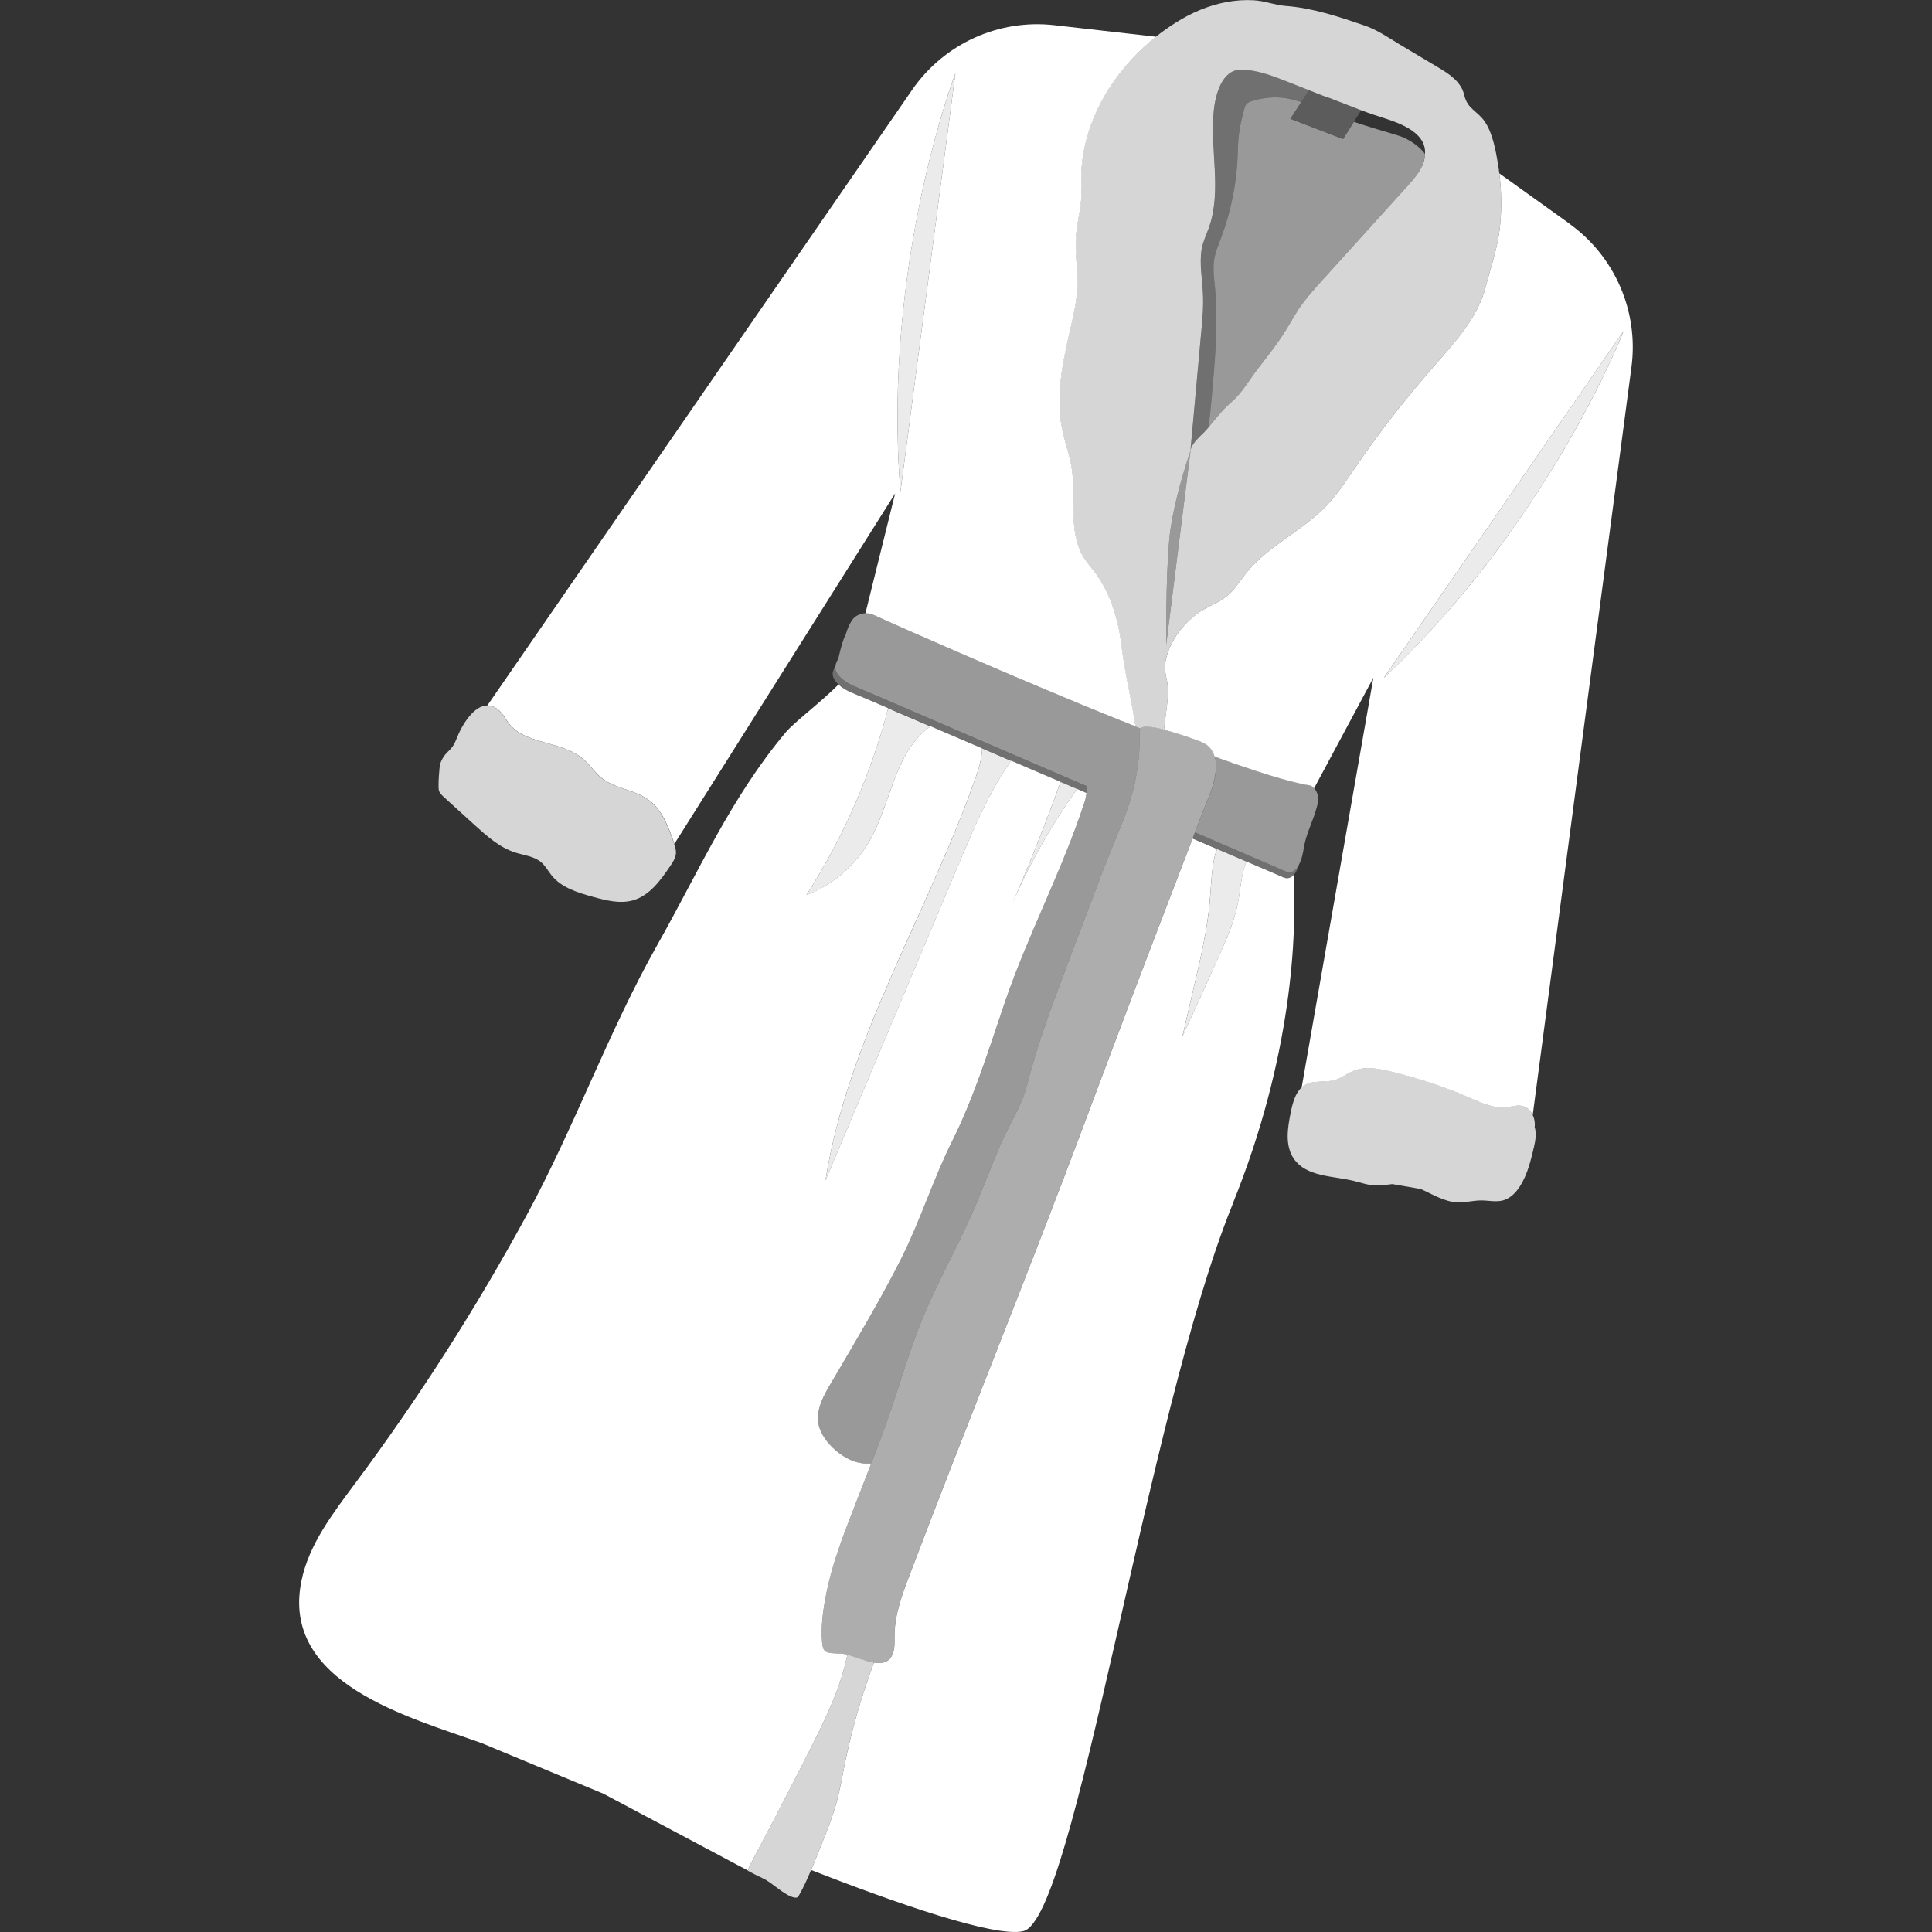
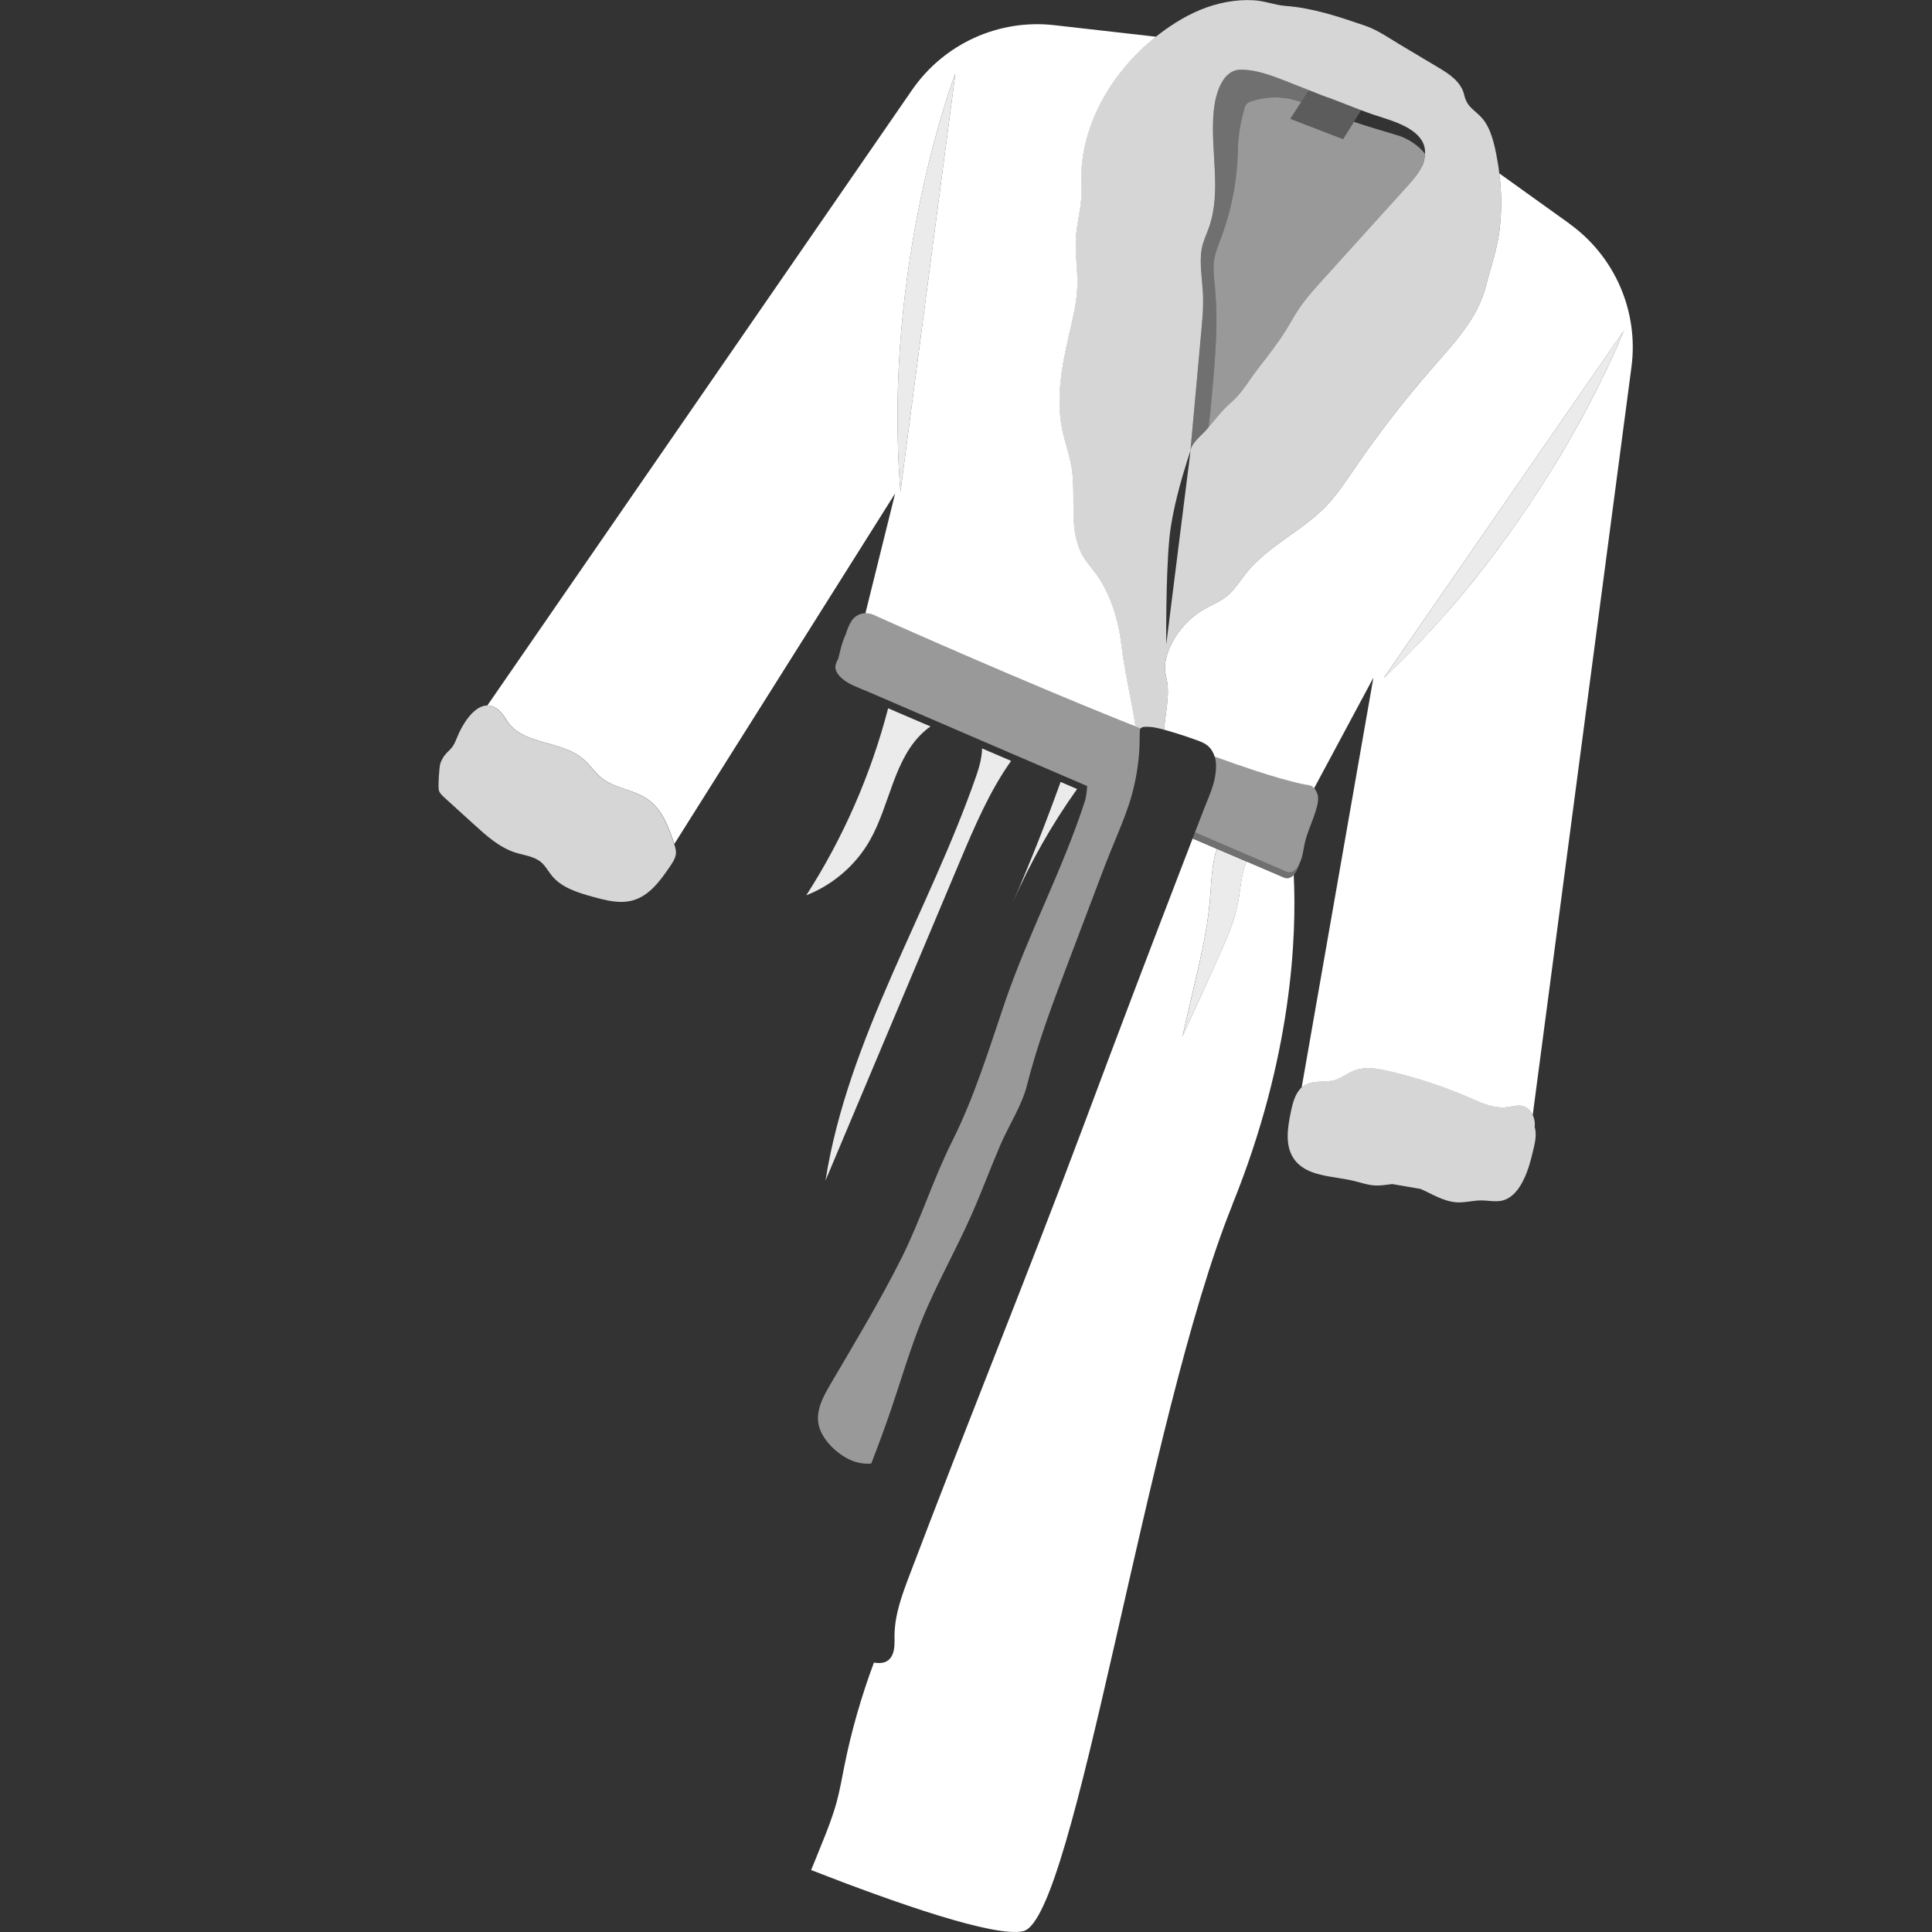
<svg xmlns="http://www.w3.org/2000/svg" viewBox="0 0 300 300">
  <rect x="0" y="0" width="300" height="300" fill="#333333" stroke="none" />
  <g fill="#fff">
    <path d="m 191.39 187.02 c -13.44 33.15 -24.46 110.96 -32.5 112.85 -4.37 1.03 -19.8 -4.36 -32.94 -9.49 .52 -1.26 1.04 -2.53 1.75 -4.31 .84 -2.06 1.64 -4.14 2.22 -6.27 .5 -1.87 .83 -3.74 1.2 -5.61 1.08 -5.4 2.63 -10.78 4.58 -16.02 1.32 .21 2.47 -.02 2.97 -1.49 .3 -.89 .22 -1.84 .23 -2.78 .04 -3.24 1.2 -6.34 2.35 -9.36 8.9 -23.49 18.34 -46.59 27.12 -70.06 2.7 -7.24 5.42 -14.45 8.16 -21.67 2.32 -6.1 4.66 -12.2 7 -18.29 .55 -1.44 1.11 -2.87 1.66 -4.31 1.27 .54 2.53 1.09 3.8 1.63 -.18 .38 -.33 .91 -.47 1.59 -.45 2.25 -.47 4.58 -.7 6.85 -.38 4.08 -1.3 8.09 -2.23 12.08 -.66 2.85 -1.31 5.71 -1.98 8.57 1.87 -4.05 3.71 -8.1 5.53 -12.17 1.24 -2.75 2.49 -5.53 3.07 -8.5 .42 -2.13 .5 -4.35 1.28 -6.39 .01 -.03 .02 -.07 .04 -.1 .93 .39 1.85 .8 2.79 1.19 .93 .4 1.86 .81 2.8 1.2 .07 .03 .15 .07 .22 .1 .65 .27 1.16 .02 1.55 -.41 .46 9.34 -.19 28.15 -9.52 51.18 z" />
    <path d="m 179.48 5.7 l -15.75 -1.79 c -8.66 -.99 -17.15 2.88 -22.1 10.05 l -65.95 95.58 c .98 -.02 1.99 .61 2.96 2.24 2.42 4.06 8.7 3.01 12.2 6.33 .9 .85 1.59 1.9 2.55 2.67 2.09 1.68 5.08 1.81 7.26 3.38 2.19 1.57 3.19 4.29 4.05 6.85 0 .01 .01 .02 .01 .04 l 34.29 -54.44 s -2.67 10.76 -4.62 18.63 c .39 -.02 .79 .04 1.16 .2 2.16 .97 4.31 1.93 6.48 2.88 3.06 1.35 6.15 2.69 9.22 4.02 3.65 1.58 7.3 3.13 10.96 4.67 3.87 1.63 7.75 3.24 11.64 4.8 .83 .33 1.65 .66 2.48 .98 -.03 -.18 -.05 -.37 -.08 -.55 -.64 -4.04 -1.64 -8.08 -2.11 -12.11 -.42 -3.72 -1.67 -7.88 -3.87 -10.94 -.67 -.91 -1.43 -1.74 -2.02 -2.7 -2.42 -4.02 -1.09 -9.18 -1.83 -13.82 -.32 -2.03 -1.06 -3.97 -1.47 -5.98 -1.01 -4.97 -.01 -10.11 1.14 -15.05 .54 -2.34 1.12 -4.69 1.21 -7.09 .09 -2.6 -.39 -5.21 -.21 -7.81 .18 -2.51 .98 -4.97 .84 -7.48 -.53 -9.21 4.43 -17.86 11.58 -23.54 z m -39.66 70.65 c -2.85 -35.39 8.53 -64.95 8.53 -64.95 z" />
    <path d="m 243.68 34.71 l -10.87 -7.79 c .35 2.74 .39 5.54 .1 8.3 -.33 3.25 -1.4 6.14 -2.19 9.24 -1.24 4.92 -4.92 8.81 -8.16 12.52 -4.37 4.99 -8.45 10.24 -12.19 15.72 -1.38 2.01 -2.71 4.06 -4.4 5.83 -3.74 3.91 -9.03 6.19 -12.43 10.41 -1 1.25 -1.83 2.66 -3.08 3.66 -1.05 .84 -2.34 1.33 -3.51 2.01 -2.93 1.69 -5.48 4.93 -6.02 8.35 -.2 1.31 .32 2.41 .4 3.69 .12 2.01 -.33 4.15 -.53 6.15 -.02 .17 -.03 .34 -.05 .51 .08 .02 .16 .04 .24 .06 1.63 .46 3.25 .99 4.83 1.56 .62 .22 1.23 .46 1.73 .88 .51 .43 .86 1.03 1.06 1.68 2.15 .78 4.3 1.53 6.48 2.24 2.49 .81 5.01 1.58 7.58 2.11 .29 .06 .71 .07 .97 .21 .15 .08 .29 .21 .41 .36 l 9.21 -17.18 -11.14 63.64 c .18 -.16 .36 -.3 .59 -.42 1.36 -.76 3.09 -.29 4.59 -.74 1.04 -.31 1.9 -1.04 2.89 -1.43 1.76 -.71 3.75 -.36 5.58 .07 4.26 .99 8.43 2.37 12.44 4.12 1.84 .81 3.78 1.7 5.78 1.46 .81 -.1 1.62 -.38 2.41 -.19 .73 .17 1.28 .73 1.6 1.41 l 15.33 -116.14 c 1.15 -8.64 -2.57 -17.21 -9.65 -22.28 z m 8.41 16.75 c -.04 .09 -.09 .24 -.18 .44 -.05 .14 -.12 .3 -.2 .49 -.05 .11 -.1 .24 -.16 .38 -.08 .19 -.17 .4 -.27 .64 -.22 .5 -.48 1.1 -.8 1.78 -.07 .15 -.15 .31 -.22 .48 -.4 .89 -.89 1.91 -1.44 3.03 -.09 .2 -.19 .41 -.3 .62 l -.18 .36 c -.11 .24 -.24 .49 -.37 .75 -.72 1.42 -1.52 2.96 -2.43 4.63 -.32 .59 -.65 1.18 -1 1.79 -.61 1.08 -1.24 2.19 -1.92 3.34 -.39 .67 -.8 1.33 -1.22 2.02 -3.35 5.48 -7.5 11.62 -12.53 17.88 -.79 .98 -1.59 1.96 -2.42 2.93 -.49 .59 -1 1.18 -1.51 1.76 -.34 .39 -.69 .79 -1.04 1.18 -.44 .49 -.89 .99 -1.33 1.48 -1.35 1.48 -2.75 2.95 -4.2 4.42 -.75 .76 -1.51 1.5 -2.29 2.25 -.39 .38 -.8 .77 -1.2 1.15 l 37.21 -53.83 v .02 z" />
    <path d="m 232.81 26.92 c -.06 -.44 -.1 -.89 -.18 -1.33 -.35 -2.1 -.83 -4.86 -2.04 -6.66 -1.16 -1.73 -2.72 -1.97 -3.22 -4.15 -.45 -2.03 -2.26 -3.26 -4.01 -4.29 -2.02 -1.21 -4.03 -2.41 -6.05 -3.61 -1.8 -1.08 -3.46 -2.26 -5.45 -2.93 -3.99 -1.36 -8.03 -2.72 -12.23 -3.03 -1.71 -.13 -3.23 -.79 -4.96 -.88 -1.41 -.08 -2.83 .02 -4.23 .28 -2.81 .52 -5.48 1.68 -7.9 3.21 -1.06 .67 -2.09 1.4 -3.07 2.19 -7.15 5.68 -12.11 14.33 -11.58 23.54 .14 2.51 -.66 4.97 -.84 7.48 -.18 2.6 .3 5.21 .21 7.81 -.09 2.4 -.67 4.75 -1.21 7.09 -1.15 4.94 -2.15 10.08 -1.14 15.05 .41 2.01 1.15 3.95 1.47 5.98 .75 4.64 -.59 9.8 1.83 13.82 .59 .96 1.35 1.79 2.02 2.7 2.2 3.05 3.45 7.22 3.87 10.94 .46 4.03 1.47 8.07 2.11 12.11 .03 .18 .05 .37 .08 .55 .26 .11 .53 .22 .81 .32 .15 -.18 .43 -.24 .68 -.25 1.01 -.05 2.01 .18 2.97 .45 .02 -.17 .03 -.34 .05 -.51 .2 -2 .66 -4.14 .53 -6.15 -.08 -1.28 -.61 -2.38 -.4 -3.69 .53 -3.42 3.08 -6.65 6.02 -8.35 1.17 -.68 2.46 -1.17 3.51 -2.01 1.25 -1 2.09 -2.41 3.08 -3.66 3.4 -4.22 8.69 -6.5 12.43 -10.41 1.69 -1.76 3.02 -3.82 4.4 -5.83 3.74 -5.48 7.81 -10.73 12.19 -15.72 3.25 -3.71 6.92 -7.6 8.16 -12.52 .79 -3.1 1.86 -6 2.19 -9.24 .29 -2.75 .25 -5.55 -.1 -8.3 z m -11.98 -1.16 c -.54 1.19 -1.44 2.19 -2.32 3.17 -4.37 4.83 -8.74 9.65 -13.1 14.49 -1.34 1.48 -2.68 2.97 -3.8 4.65 -.7 1.05 -1.29 2.16 -1.96 3.23 -1.3 2.1 -2.83 4.02 -4.34 5.97 -1.31 1.7 -2.43 3.71 -4.05 5.12 -1.4 1.21 -2.43 2.55 -3.6 3.96 -.08 .1 -.17 .2 -.26 .31 -.76 .91 -2.42 2.1 -2.54 3.36 l -.18 1.47 -.08 .64 -3.51 27.95 s -.09 -10.63 .5 -16.56 c .41 -4.19 1.88 -9.19 2.69 -11.76 .08 -.25 .16 -.47 .22 -.68 .22 -.67 .35 -1.06 .35 -1.06 .53 -5.8 1.06 -11.59 1.58 -17.39 .22 -2.45 .5 -4.85 .35 -7.3 -.12 -2.1 -.54 -4.55 -.19 -6.62 .2 -1.19 .75 -2.29 1.15 -3.42 2 -5.73 .13 -12.04 .73 -18.07 .25 -2.47 1.25 -6.45 4.28 -6.41 2.92 .05 5.62 1.29 8.3 2.32 .13 .05 1.11 .44 2.2 .87 1.47 .59 3.14 1.24 3.17 1.2 1.65 .64 3.31 1.27 4.96 1.92 .28 .1 .55 .2 .83 .31 2.62 1.01 7.14 1.83 8.66 4.55 .15 .27 .26 .56 .33 .88 .08 .33 .09 .69 .08 1.04 -.03 .65 -.18 1.3 -.44 1.89 z" opacity=".8" />
    <path d="m 221.27 23.87 c -.03 .65 -.18 1.3 -.44 1.89 -.54 1.19 -1.44 2.19 -2.32 3.17 -4.37 4.83 -8.74 9.65 -13.1 14.49 -1.34 1.48 -2.68 2.97 -3.8 4.65 -.7 1.05 -1.29 2.16 -1.96 3.23 -1.3 2.1 -2.83 4.02 -4.34 5.97 -1.31 1.7 -2.43 3.71 -4.05 5.12 -1.4 1.21 -2.43 2.55 -3.6 3.96 .2 -1.51 .35 -3.03 .48 -4.54 .52 -5.75 1.05 -11.53 .51 -17.27 -.14 -1.42 -.33 -2.85 -.11 -4.26 .19 -1.15 .65 -2.24 1.06 -3.34 1.63 -4.34 2.52 -8.96 2.61 -13.6 .05 -2.37 .37 -4.07 .98 -6.36 .08 -.29 .16 -.61 .37 -.84 s .51 -.35 .82 -.45 c 1.74 -.56 3.62 -.72 5.42 -.43 .77 .12 1.51 .34 2.25 .57 l -1.7 2.61 8.21 3.16 1.68 -2.68 c 2.25 .75 4.53 1.43 6.8 2.1 1.48 .43 3.32 1.6 4.22 2.87 z" opacity=".5" />
    <path d="m 203.25 13.99 l -1.2 1.83 c -.74 -.23 -1.48 -.45 -2.25 -.57 -1.8 -.28 -3.68 -.13 -5.42 .43 -.3 .1 -.61 .22 -.82 .45 s -.29 .54 -.37 .84 c -.61 2.29 -.93 3.99 -.98 6.36 -.09 4.64 -.98 9.25 -2.61 13.6 -.41 1.1 -.87 2.19 -1.06 3.34 -.22 1.41 -.03 2.84 .11 4.26 .53 5.75 .01 11.53 -.51 17.27 -.13 1.5 -.28 3.02 -.48 4.54 -.08 .1 -.17 .2 -.26 .31 -.76 .91 -2.42 2.1 -2.54 3.36 .53 -5.8 1.06 -11.59 1.58 -17.39 .22 -2.45 .5 -4.85 .35 -7.3 -.12 -2.1 -.54 -4.55 -.19 -6.62 .2 -1.19 .75 -2.29 1.15 -3.42 2 -5.73 .13 -12.04 .73 -18.07 .25 -2.47 1.25 -6.45 4.28 -6.41 2.92 .05 5.62 1.29 8.3 2.32 .13 .05 1.11 .44 2.2 .87 z" opacity=".3" />
    <path d="m 211.37 17.1 l -1.13 1.8 -1.68 2.68 -8.21 -3.16 1.7 -2.61 1.2 -1.83 c 1.47 .59 3.14 1.24 3.17 1.2 1.65 .64 3.31 1.27 4.96 1.92 z" opacity=".2" />
-     <path d="m 184.86 70 l -.18 1.47 -.08 .64 -3.51 27.95 s -.09 -10.63 .5 -16.56 c .41 -4.19 1.88 -9.19 2.69 -11.76 .08 -.25 .16 -.47 .22 -.68 .22 -.67 .35 -1.06 .35 -1.06 z" opacity=".5" />
    <path d="m 104.97 132.32 c 0 .82 -.47 1.54 -.93 2.21 -1.5 2.21 -3.21 4.57 -5.78 5.28 -1.98 .56 -4.09 .02 -6.08 -.52 -2.39 -.66 -4.95 -1.41 -6.51 -3.34 -.54 -.67 -.95 -1.46 -1.6 -2.03 -1.1 -.96 -2.67 -1.1 -4.06 -1.54 -2.44 -.78 -4.41 -2.55 -6.31 -4.27 l -4.75 -4.32 c -.32 -.3 -.68 -.63 -.8 -1.06 -.15 -.51 .05 -3.71 .23 -4.21 .83 -2.13 1.64 -1.59 2.47 -3.71 .97 -2.5 2.79 -5.24 4.8 -5.27 .98 -.02 1.99 .61 2.96 2.24 2.42 4.06 8.7 3.01 12.2 6.33 .9 .85 1.59 1.9 2.55 2.67 2.09 1.68 5.08 1.81 7.26 3.38 2.19 1.57 3.19 4.29 4.05 6.85 0 .01 .01 .02 .01 .04 .14 .41 .28 .84 .28 1.28 z" opacity=".8" />
    <path d="m 238.3 175.02 c .02 -.22 .04 -.43 .02 -.65 -.03 -.43 -.14 -.86 -.33 -1.25 -.33 -.68 -.88 -1.24 -1.6 -1.41 -.79 -.19 -1.61 .1 -2.41 .2 -2 .24 -3.93 -.66 -5.77 -1.47 -4.01 -1.75 -8.17 -3.13 -12.43 -4.12 -1.84 -.43 -3.83 -.77 -5.58 -.07 -1 .4 -1.86 1.12 -2.9 1.43 -1.5 .45 -3.22 -.01 -4.59 .74 -.22 .12 -.4 .26 -.58 .42 -1.01 .92 -1.41 2.44 -1.69 3.83 -.51 2.45 -.95 5.22 .48 7.28 1.92 2.77 5.94 2.63 9.22 3.4 1.14 .27 2.25 .68 3.41 .73 .88 .04 1.76 -.12 2.64 -.22 l 4.41 .76 c 1.86 .83 3.65 1.98 5.66 2.08 1.25 .06 2.49 -.3 3.74 -.3 1.15 0 2.33 .3 3.44 -.02 1.14 -.33 2 -1.25 2.63 -2.26 1.13 -1.81 1.63 -3.93 2.12 -6.01 .24 -1 .41 -2.17 .11 -3.1 z" opacity=".8" />
    <path d="m 148.35 11.41 s -11.39 29.56 -8.53 64.95 z" opacity=".9" />
    <path d="m 252.12 51.38 l -37.24 53.89 c 25.86 -24.33 37.24 -53.89 37.24 -53.89 z" opacity=".9" />
    <path d="m 157.01 118.14 c -3.34 4.71 -5.63 10.09 -7.88 15.42 -6.98 16.59 -13.97 33.18 -20.95 49.76 3.5 -22.15 16.07 -41.71 23.43 -62.9 .46 -1.32 .86 -2.81 .89 -4.2 1.02 .43 2.05 .87 3.06 1.31 .48 .2 .97 .41 1.45 .62 z" opacity=".9" />
    <path d="m 144.51 112.8 c -.3 .19 -.59 .4 -.85 .64 -4.89 4.2 -5.41 11.5 -8.61 17.09 -2.19 3.84 -5.74 6.88 -9.85 8.49 5.74 -8.92 10.04 -18.77 12.71 -29.04 .49 .21 .99 .42 1.48 .64 1.7 .73 3.41 1.45 5.11 2.19 z" opacity=".9" />
    <path d="m 167.25 122.52 c -3.94 5.52 -7.31 11.46 -10.01 17.69 2.69 -6.18 5.17 -12.45 7.45 -18.79 .11 .05 .22 .1 .33 .14 .75 .32 1.48 .64 2.23 .96 z" opacity=".9" />
    <path d="m 193.54 133.77 c -.02 .03 -.03 .07 -.04 .1 -.78 2.04 -.86 4.26 -1.28 6.39 -.59 2.96 -1.83 5.75 -3.07 8.5 -1.82 4.06 -3.67 8.11 -5.53 12.17 .67 -2.85 1.32 -5.71 1.98 -8.57 .93 -3.99 1.84 -8 2.23 -12.08 .22 -2.28 .24 -4.61 .7 -6.85 .14 -.69 .29 -1.21 .47 -1.59 .62 .26 1.24 .52 1.86 .79 .9 .38 1.79 .78 2.7 1.16 z" opacity=".9" />
-     <path d="m 168.81 122.04 c -.01 .37 -.05 .75 -.1 1.11 -.48 -.21 -.98 -.42 -1.46 -.63 -.75 -.32 -1.48 -.64 -2.23 -.96 -.11 -.04 -.22 -.09 -.33 -.14 -2.56 -1.09 -5.12 -2.19 -7.68 -3.29 -.48 -.2 -.97 -.41 -1.45 -.62 -1.02 -.44 -2.05 -.88 -3.06 -1.31 -1.91 -.82 -3.8 -1.63 -5.7 -2.44 -.76 -.33 -1.52 -.66 -2.28 -.98 -1.7 -.74 -3.41 -1.46 -5.11 -2.19 -.49 -.21 -.99 -.42 -1.48 -.64 -1.28 -.54 -2.57 -1.1 -3.86 -1.65 -1.33 -.56 -2.8 -1.03 -3.86 -2.02 -.16 -.15 -.3 -.3 -.44 -.47 -.24 -.31 -.44 -.67 -.47 -1.05 -.05 -.54 .21 -.91 .45 -1.33 -.01 .06 -.02 .12 -.02 .19 .03 .39 .22 .77 .46 1.09 .22 .29 .48 .54 .77 .77 1.01 .83 2.32 1.25 3.52 1.76 1.25 .53 2.49 1.07 3.73 1.6 .53 .23 1.07 .46 1.61 .7 1.99 .86 3.98 1.71 5.97 2.57 .47 .2 .95 .4 1.42 .61 1.73 .75 3.47 1.5 5.21 2.25 1.18 .5 2.36 1.02 3.55 1.52 .56 .25 1.14 .49 1.71 .74 1.28 .55 2.56 1.11 3.84 1.65 1.3 .56 2.6 1.12 3.9 1.68 .83 .35 1.64 .71 2.47 1.06 .31 .14 .63 .27 .94 .4 z" opacity=".3" />
    <path d="m 201.75 134.16 c -.13 .5 -.41 1.2 -.84 1.68 -.39 .43 -.91 .69 -1.55 .41 -.07 -.03 -.15 -.07 -.22 -.1 -.94 -.39 -1.88 -.8 -2.8 -1.2 -.94 -.39 -1.87 -.8 -2.79 -1.19 -.91 -.38 -1.8 -.78 -2.7 -1.16 -.62 -.26 -1.24 -.52 -1.86 -.79 -1.27 -.54 -2.53 -1.09 -3.8 -1.63 .12 -.31 .24 -.64 .36 -.95 1.38 .6 2.76 1.19 4.14 1.78 .5 .21 1.01 .43 1.51 .65 .82 .35 1.63 .71 2.45 1.06 1.01 .43 2.03 .87 3.03 1.3 .94 .4 1.86 .81 2.8 1.21 .07 .03 .15 .06 .22 .09 .45 .19 .84 .11 1.16 -.1 .36 -.24 .66 -.64 .88 -1.07 z" opacity=".3" />
    <path d="m 177.11 113.09 l -.03 .03 c -.03 .05 -.03 .1 -.05 .15 -.04 .13 -.05 .27 -.05 .42 .01 .37 -.02 .75 -.02 1.12 -.01 .68 -.02 1.34 -.07 2.02 -.19 2.56 -.66 5.1 -1.42 7.55 -.04 .16 -.1 .3 -.15 .46 -.11 .32 -.23 .66 -.34 .99 -1.02 2.88 -2.3 5.69 -3.4 8.55 -1.84 4.88 -3.69 9.75 -5.54 14.62 -2.45 6.47 -4.86 12.77 -6.55 19.45 -.83 3.28 -2.83 6.25 -4.16 9.35 -1.56 3.63 -2.92 7.35 -4.53 10.96 -2.43 5.47 -5.4 10.68 -7.66 16.23 -1.81 4.47 -3.16 9.11 -4.71 13.68 -.98 2.88 -2.04 5.74 -3.14 8.58 -.5 .08 -1.13 .05 -1.95 -.12 -2.69 -.56 -5.96 -3.51 -6.29 -6.28 -.26 -2.11 .85 -4.11 1.92 -5.94 3.79 -6.46 7.66 -12.87 11.02 -19.56 2.98 -5.96 4.92 -12.26 7.86 -18.13 3.47 -6.91 5.73 -14.35 8.22 -21.67 3.6 -10.51 8.94 -20.52 12.35 -31.03 .15 -.44 .23 -.9 .29 -1.36 .05 -.36 .09 -.74 .1 -1.11 -.31 -.13 -.63 -.26 -.94 -.4 -.83 -.35 -1.64 -.71 -2.47 -1.06 -1.3 -.56 -2.6 -1.12 -3.9 -1.68 -1.28 -.54 -2.56 -1.1 -3.84 -1.65 -.57 -.24 -1.15 -.48 -1.71 -.74 -1.19 -.5 -2.37 -1.02 -3.55 -1.52 -1.74 -.75 -3.48 -1.5 -5.21 -2.25 -.47 -.2 -.95 -.4 -1.42 -.61 -1.99 -.86 -3.98 -1.71 -5.97 -2.57 -.54 -.23 -1.08 -.46 -1.61 -.7 -1.24 -.53 -2.48 -1.07 -3.73 -1.6 -1.2 -.51 -2.51 -.94 -3.52 -1.76 -.28 -.22 -.54 -.47 -.77 -.77 -.24 -.32 -.43 -.7 -.46 -1.09 0 -.07 .01 -.13 .02 -.19 .02 -.44 .23 -.79 .43 -1.16 .08 -.29 .14 -.59 .21 -.86 .24 -.99 .49 -1.99 .94 -2.89 .23 -.75 .5 -1.48 .92 -2.14 .46 -.73 1.28 -1.16 2.13 -1.19 .39 -.02 .79 .04 1.16 .2 2.16 .97 4.31 1.93 6.48 2.88 3.06 1.35 6.15 2.69 9.22 4.02 3.65 1.58 7.3 3.13 10.96 4.67 3.87 1.63 7.75 3.24 11.64 4.8 .83 .33 1.65 .66 2.48 .98 .26 .11 .53 .22 .81 .32 z" opacity=".5" />
    <path d="m 204.48 125.29 c -.49 1.94 -1.45 3.73 -1.89 5.68 -.15 .71 -.24 1.42 -.43 2.12 -.08 .31 -.22 .69 -.4 1.05 0 .01 -.01 .01 -.01 .02 -.22 .43 -.51 .83 -.88 1.07 -.32 .21 -.71 .29 -1.16 .1 -.07 -.03 -.15 -.06 -.22 -.09 -.94 -.4 -1.86 -.81 -2.8 -1.21 -1.01 -.43 -2.03 -.87 -3.03 -1.3 -.82 -.35 -1.63 -.71 -2.45 -1.06 -.5 -.21 -1.01 -.43 -1.51 -.65 -1.38 -.6 -2.76 -1.19 -4.14 -1.78 .44 -1.15 .89 -2.31 1.33 -3.46 .52 -1.35 1.16 -2.73 1.55 -4.16 .21 -.76 .35 -1.53 .38 -2.32 .01 -.34 0 -.7 -.03 -1.04 -.03 -.27 -.09 -.53 -.17 -.8 2.15 .78 4.3 1.53 6.48 2.24 2.49 .81 5.01 1.58 7.58 2.11 .29 .06 .71 .07 .97 .21 .15 .08 .29 .21 .41 .36 .31 .35 .52 .84 .59 1.23 .08 .56 -.02 1.13 -.16 1.67 z" opacity=".5" />
-     <path d="m 188.79 118.27 c -.03 -.27 -.09 -.53 -.17 -.8 -.2 -.66 -.54 -1.25 -1.06 -1.68 -.5 -.41 -1.12 -.66 -1.73 -.88 -1.58 -.57 -3.2 -1.1 -4.83 -1.56 -.08 -.02 -.16 -.04 -.24 -.06 -.97 -.27 -1.97 -.5 -2.97 -.45 -.24 .01 -.52 .07 -.68 .25 l -.03 .03 c -.03 .05 -.03 .1 -.05 .15 -.04 .13 -.05 .27 -.05 .42 .01 .37 -.02 .75 -.02 1.12 -.01 .68 -.02 1.34 -.07 2.02 -.19 2.56 -.66 5.1 -1.42 7.55 -.04 .16 -.1 .3 -.15 .46 -.11 .32 -.23 .66 -.34 .99 -1.02 2.88 -2.3 5.69 -3.4 8.55 -1.84 4.88 -3.69 9.75 -5.54 14.62 -2.45 6.47 -4.86 12.77 -6.55 19.45 -.83 3.28 -2.83 6.25 -4.16 9.35 -1.56 3.63 -2.92 7.35 -4.53 10.96 -2.43 5.47 -5.4 10.68 -7.66 16.23 -1.81 4.47 -3.16 9.11 -4.71 13.68 -.98 2.88 -2.04 5.74 -3.14 8.58 -.96 2.49 -1.94 4.97 -2.9 7.46 -1.6 4.11 -3.18 8.29 -4.06 12.63 -.44 2.2 -.79 4.5 -.72 6.74 .08 2.83 .45 2.56 3.08 2.71 .28 .01 .6 .07 .93 .16 1.21 .32 2.73 1 4.07 1.22 1.32 .21 2.47 -.02 2.97 -1.49 .3 -.89 .22 -1.84 .23 -2.78 .04 -3.24 1.2 -6.34 2.35 -9.36 8.9 -23.49 18.34 -46.59 27.12 -70.06 2.7 -7.24 5.42 -14.45 8.16 -21.67 2.32 -6.1 4.66 -12.2 7 -18.29 .55 -1.44 1.11 -2.87 1.66 -4.31 .12 -.31 .24 -.64 .36 -.95 .44 -1.15 .89 -2.31 1.33 -3.46 .52 -1.35 1.16 -2.73 1.55 -4.16 .21 -.76 .35 -1.53 .38 -2.32 .01 -.34 0 -.7 -.03 -1.04 z" opacity=".6" />
-     <path d="m 168.71 123.15 c -.06 .46 -.14 .92 -.29 1.36 -3.41 10.51 -8.75 20.52 -12.35 31.03 -2.5 7.32 -4.76 14.76 -8.22 21.67 -2.94 5.88 -4.88 12.18 -7.86 18.13 -3.36 6.69 -7.23 13.1 -11.02 19.56 -1.07 1.82 -2.18 3.83 -1.92 5.94 .33 2.77 3.6 5.71 6.29 6.28 .82 .17 1.44 .2 1.95 .12 -.96 2.49 -1.94 4.97 -2.9 7.46 -1.6 4.11 -3.18 8.29 -4.06 12.63 -.44 2.2 -.79 4.5 -.72 6.74 .08 2.83 .45 2.56 3.08 2.71 .28 .01 .6 .07 .93 .16 -.1 .27 -.17 .56 -.23 .84 -1.09 4.82 -3.34 9.37 -5.58 13.81 -2.88 5.69 -5.82 11.37 -8.81 17 -.05 .09 -.09 .19 -.14 .28 -.32 .49 -.55 1.03 -.72 1.59 l -22.44 -11.93 -18.89 -7.85 c -11.12 -4.01 -31.32 -9.24 -27.99 -25.25 1.18 -5.65 4.85 -10.41 8.3 -15.05 9.88 -13.25 18.81 -27.22 26.7 -41.76 7.41 -13.65 12.7 -28.53 20.27 -41.93 6.42 -11.37 11.4 -22.82 19.91 -32.96 1.34 -1.6 5.56 -4.76 8.2 -7.44 1.06 .99 2.53 1.45 3.86 2.02 1.29 .55 2.58 1.11 3.86 1.65 -2.67 10.27 -6.97 20.12 -12.71 29.04 4.11 -1.6 7.66 -4.65 9.85 -8.49 3.2 -5.59 3.72 -12.89 8.61 -17.09 .26 -.23 .54 -.44 .85 -.64 .76 .32 1.52 .65 2.28 .98 1.91 .81 3.8 1.62 5.7 2.44 -.03 1.39 -.42 2.88 -.89 4.2 -7.37 21.2 -19.93 40.75 -23.43 62.9 6.99 -16.58 13.97 -33.17 20.95 -49.76 2.25 -5.33 4.55 -10.71 7.88 -15.42 2.56 1.1 5.12 2.2 7.68 3.29 -2.28 6.34 -4.76 12.61 -7.45 18.79 2.7 -6.23 6.07 -12.17 10.01 -17.69 .48 .2 .98 .41 1.46 .63 z" />
-     <path d="m 131.62 256.94 c -.1 .27 -.17 .56 -.23 .84 -1.09 4.81 -3.34 9.37 -5.58 13.8 -2.89 5.7 -5.83 11.37 -8.81 17.01 -.05 .09 -.1 .19 -.14 .29 -.32 .49 -.56 1.02 -.72 1.58 -.03 .11 2.55 1.3 2.75 1.43 1.14 .7 2.14 1.61 3.29 2.28 .4 .23 .82 .44 1.27 .49 .12 .02 .26 .02 .37 -.05 .1 -.06 .17 -.16 .22 -.26 .75 -1.28 1.33 -2.61 1.9 -3.97 .53 -1.26 1.03 -2.53 1.76 -4.31 .84 -2.06 1.64 -4.14 2.22 -6.28 .5 -1.86 .82 -3.74 1.2 -5.61 1.08 -5.4 2.63 -10.78 4.58 -16.02 -1.34 -.22 -2.87 -.9 -4.08 -1.22 z" opacity=".8" />
  </g>
</svg>